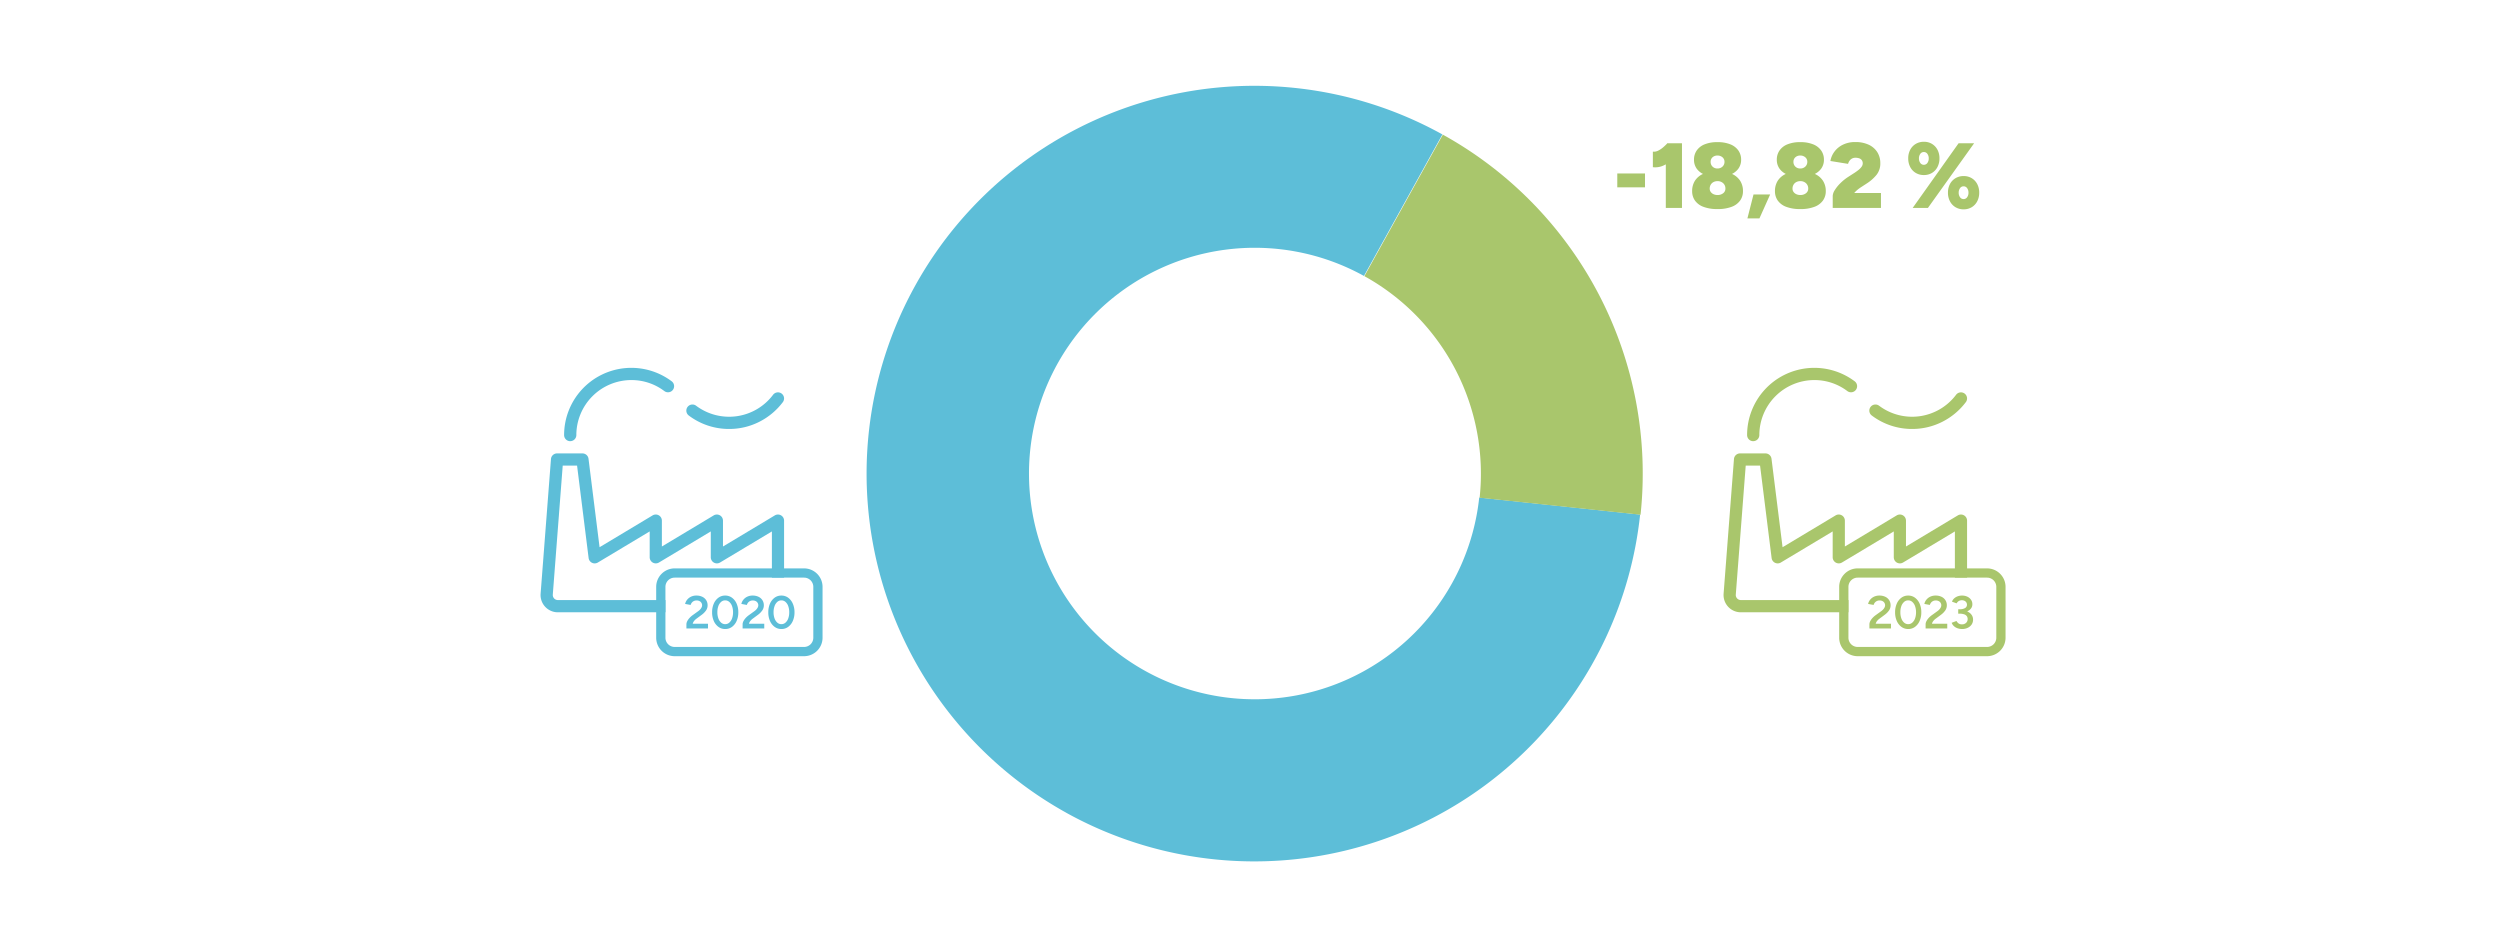
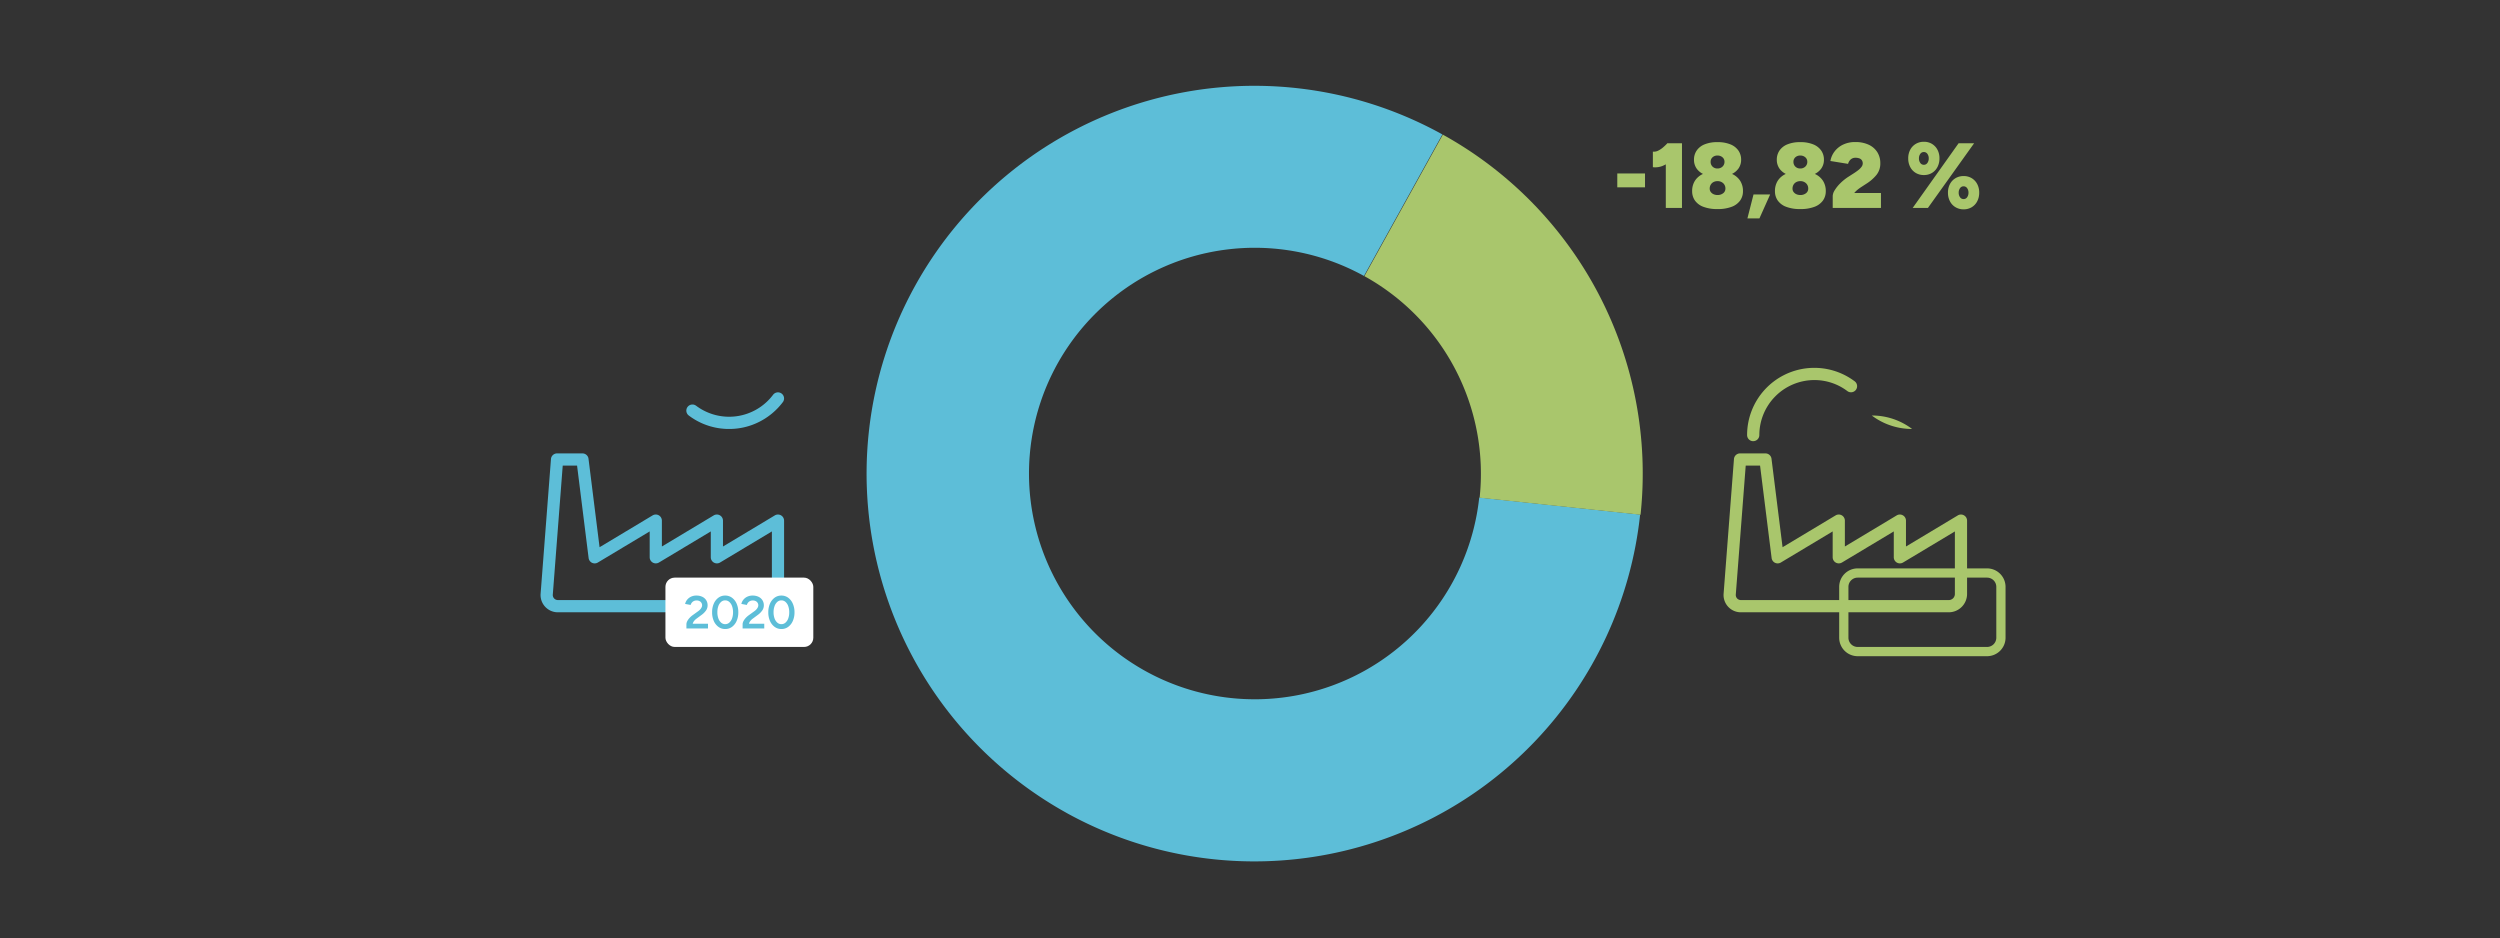
<svg xmlns="http://www.w3.org/2000/svg" width="541" height="203" viewBox="0 0 541 203">
  <rect x="0" y="0" width="541" height="203" fill="#333333" stroke="none" />
  <defs>
    <clipPath id="clip-Hsk-graf-zakladni-data-o-kraji-znecisteni-v3">
      <rect width="541" height="203" />
    </clipPath>
  </defs>
  <g id="Hsk-graf-zakladni-data-o-kraji-znecisteni-v3" clip-path="url(#clip-Hsk-graf-zakladni-data-o-kraji-znecisteni-v3)">
-     <rect width="541" height="203" fill="#fff" />
    <g id="Group_6912" data-name="Group 6912" transform="translate(352.904 -385.397)">
      <path id="Path_574" data-name="Path 574" d="M68.81,506.383H23.848a3.738,3.738,0,0,1-3.761-4.06l2.238-29.1A1.322,1.322,0,0,1,23.645,472h5.493a1.322,1.322,0,0,1,1.312,1.158L32.843,492.3l11.484-6.89a1.325,1.325,0,0,1,2,1.135v5.6l11.222-6.734a1.325,1.325,0,0,1,2,1.135v5.6l11.222-6.734a1.325,1.325,0,0,1,2,1.135v15.869a3.972,3.972,0,0,1-3.967,3.967ZM24.869,474.646l-2.145,27.879a1.119,1.119,0,0,0,.286.862,1.13,1.13,0,0,0,.838.352H68.81a1.323,1.323,0,0,0,1.322-1.323V488.883L58.91,495.616a1.325,1.325,0,0,1-2-1.135v-5.6l-11.222,6.734a1.325,1.325,0,0,1-2-1.135v-5.6l-11.222,6.734a1.321,1.321,0,0,1-1.992-.971l-2.5-20h-3.1Z" transform="translate(0 11.514)" fill="#a9c66c" />
      <path id="Path_575" data-name="Path 575" d="M23.324,480.87A1.323,1.323,0,0,1,22,479.547,14.548,14.548,0,0,1,45.279,467.91a1.322,1.322,0,1,1-1.59,2.113,11.789,11.789,0,0,0-7.141-2.38,11.916,11.916,0,0,0-11.9,11.9,1.323,1.323,0,0,1-1.322,1.322Z" transform="translate(3.169 0)" fill="#a9c66c" />
-       <path id="Path_576" data-name="Path 576" d="M41.26,474.913A14.422,14.422,0,0,1,32.529,472a1.322,1.322,0,0,1,1.59-2.113,11.9,11.9,0,0,0,16.641-2.351,1.322,1.322,0,1,1,2.108,1.595,14.651,14.651,0,0,1-5.02,4.205A14.389,14.389,0,0,1,41.26,474.913Z" transform="translate(19.616 3.312)" fill="#a9c66c" />
+       <path id="Path_576" data-name="Path 576" d="M41.26,474.913A14.422,14.422,0,0,1,32.529,472A14.389,14.389,0,0,1,41.26,474.913Z" transform="translate(19.616 3.312)" fill="#a9c66c" />
    </g>
    <g id="Group_6913" data-name="Group 6913" transform="translate(96.904 -385.397)">
      <path id="Path_574-2" data-name="Path 574" d="M68.81,506.383H23.848a3.738,3.738,0,0,1-3.761-4.06l2.238-29.1A1.322,1.322,0,0,1,23.645,472h5.493a1.322,1.322,0,0,1,1.312,1.158L32.843,492.3l11.484-6.89a1.325,1.325,0,0,1,2,1.135v5.6l11.222-6.734a1.325,1.325,0,0,1,2,1.135v5.6l11.222-6.734a1.325,1.325,0,0,1,2,1.135v15.869a3.972,3.972,0,0,1-3.967,3.967ZM24.869,474.646l-2.145,27.879a1.119,1.119,0,0,0,.286.862,1.13,1.13,0,0,0,.838.352H68.81a1.323,1.323,0,0,0,1.322-1.323V488.883L58.91,495.616a1.325,1.325,0,0,1-2-1.135v-5.6l-11.222,6.734a1.325,1.325,0,0,1-2-1.135v-5.6l-11.222,6.734a1.321,1.321,0,0,1-1.992-.971l-2.5-20h-3.1Z" transform="translate(0 11.514)" fill="#5dbed8" />
-       <path id="Path_575-2" data-name="Path 575" d="M23.324,480.87A1.323,1.323,0,0,1,22,479.547,14.548,14.548,0,0,1,45.279,467.91a1.322,1.322,0,1,1-1.59,2.113,11.789,11.789,0,0,0-7.141-2.38,11.916,11.916,0,0,0-11.9,11.9,1.323,1.323,0,0,1-1.322,1.322Z" transform="translate(3.169 0)" fill="#5dbed8" />
      <path id="Path_576-2" data-name="Path 576" d="M41.26,474.913A14.422,14.422,0,0,1,32.529,472a1.322,1.322,0,0,1,1.59-2.113,11.9,11.9,0,0,0,16.641-2.351,1.322,1.322,0,1,1,2.108,1.595,14.651,14.651,0,0,1-5.02,4.205A14.389,14.389,0,0,1,41.26,474.913Z" transform="translate(19.616 3.312)" fill="#5dbed8" />
    </g>
    <path id="Path_11586" data-name="Path 11586" d="M102.887,186.773a83.887,83.887,0,0,1,0-167.774V54a48.832,48.832,0,1,0,45.04,29.834l32.226-13.656a83.924,83.924,0,0,1-77.266,116.6Z" transform="matrix(0.875, 0.485, -0.485, 0.875, 231.327, -37.433)" fill="#5dbed8" />
    <path id="Path_11587" data-name="Path 11587" d="M380.473,83.833A48.833,48.833,0,0,0,335.434,54V19A83.772,83.772,0,0,1,412.7,70.176Z" transform="matrix(0.875, 0.485, -0.485, 0.875, 27.937, -150.175)" fill="#a9c66c" />
    <path id="Path_12068" data-name="Path 12068" d="M-79.02-4.46v-3h6v3ZM-68.52,0V-12.02l.38-1.98h3.12V0Zm-2.8-8.82v-3.36a2.082,2.082,0,0,0,1.15-.22,5.137,5.137,0,0,0,1.1-.74,11,11,0,0,0,.93-.9l2.36,2.22a14.624,14.624,0,0,1-1.65,1.63,6.661,6.661,0,0,1-1.83,1.11A4.26,4.26,0,0,1-71.32-8.82ZM-57.34.24A8.265,8.265,0,0,1-60.4-.25a3.892,3.892,0,0,1-1.82-1.36,3.487,3.487,0,0,1-.6-2.03,4.138,4.138,0,0,1,.6-2.24A4.012,4.012,0,0,1-60.4-7.39a7.26,7.26,0,0,1,3.06-.53,7.318,7.318,0,0,1,3.08.53,4.076,4.076,0,0,1,1.83,1.51,4.086,4.086,0,0,1,.61,2.24,3.446,3.446,0,0,1-.61,2.03A3.957,3.957,0,0,1-54.26-.25,8.329,8.329,0,0,1-57.34.24Zm0-3.04a1.9,1.9,0,0,0,1.24-.39,1.221,1.221,0,0,0,.48-.99,1.53,1.53,0,0,0-.48-1.17,1.74,1.74,0,0,0-1.24-.45,1.818,1.818,0,0,0-.86.2,1.5,1.5,0,0,0-.6.57,1.631,1.631,0,0,0-.22.85,1.2,1.2,0,0,0,.22.71,1.51,1.51,0,0,0,.6.49A1.985,1.985,0,0,0-57.34-2.8Zm0-3.94a7.282,7.282,0,0,1-2.79-.47,3.792,3.792,0,0,1-1.71-1.3,3.285,3.285,0,0,1-.58-1.93,3.457,3.457,0,0,1,.58-1.98,3.769,3.769,0,0,1,1.71-1.34,7.147,7.147,0,0,1,2.79-.48,7.223,7.223,0,0,1,2.8.48,3.829,3.829,0,0,1,1.73,1.34,3.415,3.415,0,0,1,.59,1.98,3.245,3.245,0,0,1-.59,1.93,3.855,3.855,0,0,1-1.73,1.3A7.36,7.36,0,0,1-57.34-6.74Zm0-1.8a1.516,1.516,0,0,0,1.09-.41,1.363,1.363,0,0,0,.43-1.03,1.248,1.248,0,0,0-.43-.98,1.585,1.585,0,0,0-1.09-.38,1.511,1.511,0,0,0-1.07.38,1.276,1.276,0,0,0-.41.98,1.4,1.4,0,0,0,.41,1.03A1.447,1.447,0,0,0-57.34-8.54Zm6.48,10.8,1.32-5.18h3.6l-2.32,5.18ZM-39.42.24a8.265,8.265,0,0,1-3.06-.49A3.892,3.892,0,0,1-44.3-1.61a3.487,3.487,0,0,1-.6-2.03,4.138,4.138,0,0,1,.6-2.24,4.012,4.012,0,0,1,1.82-1.51,7.26,7.26,0,0,1,3.06-.53,7.318,7.318,0,0,1,3.08.53,4.076,4.076,0,0,1,1.83,1.51,4.086,4.086,0,0,1,.61,2.24,3.446,3.446,0,0,1-.61,2.03A3.957,3.957,0,0,1-36.34-.25,8.329,8.329,0,0,1-39.42.24Zm0-3.04a1.9,1.9,0,0,0,1.24-.39,1.221,1.221,0,0,0,.48-.99,1.53,1.53,0,0,0-.48-1.17,1.74,1.74,0,0,0-1.24-.45,1.818,1.818,0,0,0-.86.2,1.5,1.5,0,0,0-.6.57,1.631,1.631,0,0,0-.22.85,1.2,1.2,0,0,0,.22.71,1.51,1.51,0,0,0,.6.49A1.985,1.985,0,0,0-39.42-2.8Zm0-3.94a7.282,7.282,0,0,1-2.79-.47,3.792,3.792,0,0,1-1.71-1.3,3.285,3.285,0,0,1-.58-1.93,3.457,3.457,0,0,1,.58-1.98,3.769,3.769,0,0,1,1.71-1.34,7.147,7.147,0,0,1,2.79-.48,7.223,7.223,0,0,1,2.8.48,3.829,3.829,0,0,1,1.73,1.34,3.415,3.415,0,0,1,.59,1.98,3.245,3.245,0,0,1-.59,1.93,3.855,3.855,0,0,1-1.73,1.3A7.36,7.36,0,0,1-39.42-6.74Zm0-1.8a1.516,1.516,0,0,0,1.09-.41,1.363,1.363,0,0,0,.43-1.03,1.248,1.248,0,0,0-.43-.98,1.585,1.585,0,0,0-1.09-.38,1.511,1.511,0,0,0-1.07.38,1.276,1.276,0,0,0-.41.98,1.4,1.4,0,0,0,.41,1.03A1.447,1.447,0,0,0-39.42-8.54ZM-32.4,0V-2.6a2.545,2.545,0,0,1,.44-1.25,8.012,8.012,0,0,1,1.21-1.5,10.465,10.465,0,0,1,1.73-1.39l1.4-.9q.36-.24.76-.55a3.5,3.5,0,0,0,.68-.69,1.277,1.277,0,0,0,.28-.76,1.209,1.209,0,0,0-.17-.64,1.085,1.085,0,0,0-.52-.43,2.4,2.4,0,0,0-.93-.15,1.443,1.443,0,0,0-.72.18,1.591,1.591,0,0,0-.53.48,2.141,2.141,0,0,0-.31.66l-3.82-.62a4.682,4.682,0,0,1,.87-2.02,4.972,4.972,0,0,1,1.84-1.51,5.94,5.94,0,0,1,2.67-.57,6.682,6.682,0,0,1,2.91.58,4.367,4.367,0,0,1,1.86,1.61,4.383,4.383,0,0,1,.65,2.39,3.9,3.9,0,0,1-.83,2.53,8.912,8.912,0,0,1-2.13,1.87l-1.14.74a8.643,8.643,0,0,0-.78.56,5.662,5.662,0,0,0-.76.74h5.78V0Zm17.3,0,9.94-14H-1.8l-10,14ZM-4.08.3A3.346,3.346,0,0,1-5.83-.16a3.176,3.176,0,0,1-1.2-1.28A3.945,3.945,0,0,1-7.46-3.3a3.929,3.929,0,0,1,.43-1.87,3.192,3.192,0,0,1,1.2-1.27A3.384,3.384,0,0,1-4.06-6.9a3.293,3.293,0,0,1,1.74.46A3.214,3.214,0,0,1-1.13-5.17,3.929,3.929,0,0,1-.7-3.3a3.944,3.944,0,0,1-.43,1.86A3.2,3.2,0,0,1-2.32-.16,3.332,3.332,0,0,1-4.08.3Zm0-2.22a.906.906,0,0,0,.77-.4,1.625,1.625,0,0,0,.29-.98,1.625,1.625,0,0,0-.29-.98.906.906,0,0,0-.77-.4.906.906,0,0,0-.77.4,1.625,1.625,0,0,0-.29.98,1.625,1.625,0,0,0,.29.98A.906.906,0,0,0-4.08-1.92Zm-8.6-5.2a3.346,3.346,0,0,1-1.75-.46,3.176,3.176,0,0,1-1.2-1.28,3.945,3.945,0,0,1-.43-1.86,3.929,3.929,0,0,1,.43-1.87,3.192,3.192,0,0,1,1.2-1.27,3.384,3.384,0,0,1,1.77-.46,3.294,3.294,0,0,1,1.74.46,3.214,3.214,0,0,1,1.19,1.27,3.929,3.929,0,0,1,.43,1.87,3.945,3.945,0,0,1-.43,1.86,3.2,3.2,0,0,1-1.19,1.28A3.332,3.332,0,0,1-12.68-7.12Zm0-2.22a.906.906,0,0,0,.77-.4,1.625,1.625,0,0,0,.29-.98,1.625,1.625,0,0,0-.29-.98.906.906,0,0,0-.77-.4.906.906,0,0,0-.77.4,1.625,1.625,0,0,0-.29.98,1.625,1.625,0,0,0,.29.98A.906.906,0,0,0-12.68-9.34Z" transform="translate(429 45)" fill="#a9c66c" />
-     <rect id="Rectangle_479" data-name="Rectangle 479" width="32" height="15" rx="2" transform="translate(400 125)" fill="#fff" />
    <path id="Rectangle_479_-_Outline" data-name="Rectangle 479 - Outline" d="M2,0A2,2,0,0,0,0,2V13a2,2,0,0,0,2,2H30a2,2,0,0,0,2-2V2a2,2,0,0,0-2-2H2M2-2H30a4,4,0,0,1,4,4V13a4,4,0,0,1-4,4H2a4,4,0,0,1-4-4V2A4,4,0,0,1,2-2Z" transform="translate(400 125)" fill="#a9c66c" />
    <rect id="Rectangle_483" data-name="Rectangle 483" width="32" height="15" rx="2" transform="translate(144 125)" fill="#fff" />
-     <path id="Rectangle_483_-_Outline" data-name="Rectangle 483 - Outline" d="M2,0A2,2,0,0,0,0,2V13a2,2,0,0,0,2,2H30a2,2,0,0,0,2-2V2a2,2,0,0,0-2-2H2M2-2H30a4,4,0,0,1,4,4V13a4,4,0,0,1-4,4H2a4,4,0,0,1-4-4V2A4,4,0,0,1,2-2Z" transform="translate(144 125)" fill="#5dbed8" />
-     <path id="Path_12026" data-name="Path 12026" d="M.54,0V-.89A1.5,1.5,0,0,1,.7-1.535a3.042,3.042,0,0,1,.455-.675,4.448,4.448,0,0,1,.7-.64l1.22-.88a2.623,2.623,0,0,0,.425-.37,1.973,1.973,0,0,0,.315-.445,1.016,1.016,0,0,0,.12-.465,1,1,0,0,0-.145-.53,1.028,1.028,0,0,0-.41-.38,1.366,1.366,0,0,0-.645-.14,1.314,1.314,0,0,0-.605.135,1.267,1.267,0,0,0-.435.355,1.355,1.355,0,0,0-.24.48L.26-5.31a2.152,2.152,0,0,1,.425-.895,2.351,2.351,0,0,1,.84-.665A2.657,2.657,0,0,1,2.7-7.12a2.863,2.863,0,0,1,1.285.27,2.013,2.013,0,0,1,.84.745,2.014,2.014,0,0,1,.3,1.085,1.944,1.944,0,0,1-.335,1.115,4.03,4.03,0,0,1-.935.945l-1.12.83a2.583,2.583,0,0,0-.54.515,1.63,1.63,0,0,0-.29.585H5.21V0ZM8.93.12A2.421,2.421,0,0,1,7.47-.345a3.113,3.113,0,0,1-1.005-1.28A4.546,4.546,0,0,1,6.1-3.5a4.546,4.546,0,0,1,.365-1.875,3.131,3.131,0,0,1,1-1.28A2.414,2.414,0,0,1,8.93-7.12a2.436,2.436,0,0,1,1.47.465,3.113,3.113,0,0,1,1.005,1.28A4.546,4.546,0,0,1,11.77-3.5a4.546,4.546,0,0,1-.365,1.875,3.131,3.131,0,0,1-1,1.28A2.43,2.43,0,0,1,8.93.12ZM8.94-.93a1.308,1.308,0,0,0,.875-.33,2.154,2.154,0,0,0,.6-.91A3.812,3.812,0,0,0,10.63-3.5a3.854,3.854,0,0,0-.215-1.335,2.152,2.152,0,0,0-.6-.915,1.32,1.32,0,0,0-.885-.33,1.3,1.3,0,0,0-.88.33,2.178,2.178,0,0,0-.6.91A3.844,3.844,0,0,0,7.24-3.5a3.812,3.812,0,0,0,.215,1.33,2.154,2.154,0,0,0,.6.91A1.32,1.32,0,0,0,8.94-.93ZM12.7,0V-.89a1.5,1.5,0,0,1,.16-.645,3.042,3.042,0,0,1,.455-.675,4.448,4.448,0,0,1,.7-.64l1.22-.88a2.623,2.623,0,0,0,.425-.37,1.973,1.973,0,0,0,.315-.445,1.016,1.016,0,0,0,.12-.465,1,1,0,0,0-.145-.53,1.028,1.028,0,0,0-.41-.38,1.366,1.366,0,0,0-.645-.14,1.314,1.314,0,0,0-.6.135,1.267,1.267,0,0,0-.435.355,1.355,1.355,0,0,0-.24.48l-1.19-.22a2.152,2.152,0,0,1,.425-.895,2.351,2.351,0,0,1,.84-.665,2.657,2.657,0,0,1,1.175-.25,2.863,2.863,0,0,1,1.285.27,2.013,2.013,0,0,1,.84.745,2.014,2.014,0,0,1,.3,1.085,1.944,1.944,0,0,1-.335,1.115,4.03,4.03,0,0,1-.935.945l-1.12.83a2.583,2.583,0,0,0-.54.515,1.63,1.63,0,0,0-.29.585h3.31V0Zm7.93.12a3.039,3.039,0,0,1-1.04-.17,2.186,2.186,0,0,1-.79-.48,1.829,1.829,0,0,1-.46-.7l1.04-.39a2.279,2.279,0,0,0,.22.31,1.235,1.235,0,0,0,.37.295,1.229,1.229,0,0,0,.59.125,1.244,1.244,0,0,0,.9-.325A1.1,1.1,0,0,0,21.8-2.04a1.041,1.041,0,0,0-.185-.62,1.159,1.159,0,0,0-.57-.4,2.853,2.853,0,0,0-.965-.14h-.32v-.82h.29a4.393,4.393,0,0,1,1.135.14,3.031,3.031,0,0,1,.93.415,2.025,2.025,0,0,1,.63.665,1.729,1.729,0,0,1,.225.88,1.84,1.84,0,0,1-.325,1.09,2.109,2.109,0,0,1-.855.7A2.731,2.731,0,0,1,20.63.12Zm-.87-3.5v-.78h.32a2.158,2.158,0,0,0,1.17-.26.823.823,0,0,0,.4-.73.893.893,0,0,0-.135-.485.971.971,0,0,0-.385-.345,1.263,1.263,0,0,0-.59-.13,1.351,1.351,0,0,0-.43.07,1.2,1.2,0,0,0-.39.22,1.193,1.193,0,0,0-.3.39L18.41-5.8a1.72,1.72,0,0,1,.48-.715,2.276,2.276,0,0,1,.77-.45,2.749,2.749,0,0,1,.92-.155,2.636,2.636,0,0,1,1.145.24,1.991,1.991,0,0,1,.8.665,1.668,1.668,0,0,1,.295.975,1.465,1.465,0,0,1-.225.81,1.852,1.852,0,0,1-.615.585,3.031,3.031,0,0,1-.885.35,4.652,4.652,0,0,1-1.055.115Z" transform="translate(404 136)" fill="#a9c66c" />
    <path id="Path_12027" data-name="Path 12027" d="M.54,0V-.89A1.5,1.5,0,0,1,.7-1.535a3.042,3.042,0,0,1,.455-.675,4.448,4.448,0,0,1,.7-.64l1.22-.88a2.623,2.623,0,0,0,.425-.37,1.973,1.973,0,0,0,.315-.445,1.016,1.016,0,0,0,.12-.465,1,1,0,0,0-.145-.53,1.028,1.028,0,0,0-.41-.38,1.366,1.366,0,0,0-.645-.14,1.314,1.314,0,0,0-.605.135,1.267,1.267,0,0,0-.435.355,1.355,1.355,0,0,0-.24.48L.26-5.31a2.152,2.152,0,0,1,.425-.895,2.351,2.351,0,0,1,.84-.665A2.657,2.657,0,0,1,2.7-7.12a2.863,2.863,0,0,1,1.285.27,2.013,2.013,0,0,1,.84.745,2.014,2.014,0,0,1,.3,1.085,1.944,1.944,0,0,1-.335,1.115,4.03,4.03,0,0,1-.935.945l-1.12.83a2.583,2.583,0,0,0-.54.515,1.63,1.63,0,0,0-.29.585H5.21V0ZM8.93.12A2.421,2.421,0,0,1,7.47-.345a3.113,3.113,0,0,1-1.005-1.28A4.546,4.546,0,0,1,6.1-3.5a4.546,4.546,0,0,1,.365-1.875,3.131,3.131,0,0,1,1-1.28A2.414,2.414,0,0,1,8.93-7.12a2.436,2.436,0,0,1,1.47.465,3.113,3.113,0,0,1,1.005,1.28A4.546,4.546,0,0,1,11.77-3.5a4.546,4.546,0,0,1-.365,1.875,3.131,3.131,0,0,1-1,1.28A2.43,2.43,0,0,1,8.93.12ZM8.94-.93a1.308,1.308,0,0,0,.875-.33,2.154,2.154,0,0,0,.6-.91A3.812,3.812,0,0,0,10.63-3.5a3.854,3.854,0,0,0-.215-1.335,2.152,2.152,0,0,0-.6-.915,1.32,1.32,0,0,0-.885-.33,1.3,1.3,0,0,0-.88.33,2.178,2.178,0,0,0-.6.91A3.844,3.844,0,0,0,7.24-3.5a3.812,3.812,0,0,0,.215,1.33,2.154,2.154,0,0,0,.6.91A1.32,1.32,0,0,0,8.94-.93ZM12.7,0V-.89a1.5,1.5,0,0,1,.16-.645,3.042,3.042,0,0,1,.455-.675,4.448,4.448,0,0,1,.7-.64l1.22-.88a2.623,2.623,0,0,0,.425-.37,1.973,1.973,0,0,0,.315-.445,1.016,1.016,0,0,0,.12-.465,1,1,0,0,0-.145-.53,1.028,1.028,0,0,0-.41-.38,1.366,1.366,0,0,0-.645-.14,1.314,1.314,0,0,0-.6.135,1.267,1.267,0,0,0-.435.355,1.355,1.355,0,0,0-.24.48l-1.19-.22a2.152,2.152,0,0,1,.425-.895,2.351,2.351,0,0,1,.84-.665,2.657,2.657,0,0,1,1.175-.25,2.863,2.863,0,0,1,1.285.27,2.013,2.013,0,0,1,.84.745,2.014,2.014,0,0,1,.3,1.085,1.944,1.944,0,0,1-.335,1.115,4.03,4.03,0,0,1-.935.945l-1.12.83a2.583,2.583,0,0,0-.54.515,1.63,1.63,0,0,0-.29.585h3.31V0Zm8.39.12a2.421,2.421,0,0,1-1.46-.465,3.113,3.113,0,0,1-1.005-1.28A4.546,4.546,0,0,1,18.26-3.5a4.546,4.546,0,0,1,.365-1.875,3.131,3.131,0,0,1,1-1.28A2.414,2.414,0,0,1,21.09-7.12a2.436,2.436,0,0,1,1.47.465,3.113,3.113,0,0,1,1,1.28A4.546,4.546,0,0,1,23.93-3.5a4.546,4.546,0,0,1-.365,1.875,3.131,3.131,0,0,1-1,1.28A2.43,2.43,0,0,1,21.09.12ZM21.1-.93a1.308,1.308,0,0,0,.875-.33,2.154,2.154,0,0,0,.6-.91A3.812,3.812,0,0,0,22.79-3.5a3.854,3.854,0,0,0-.215-1.335,2.152,2.152,0,0,0-.6-.915,1.32,1.32,0,0,0-.885-.33,1.3,1.3,0,0,0-.88.33,2.178,2.178,0,0,0-.595.91A3.844,3.844,0,0,0,19.4-3.5a3.812,3.812,0,0,0,.215,1.33,2.154,2.154,0,0,0,.6.91A1.32,1.32,0,0,0,21.1-.93Z" transform="translate(148 136)" fill="#5dbed8" />
  </g>
</svg>